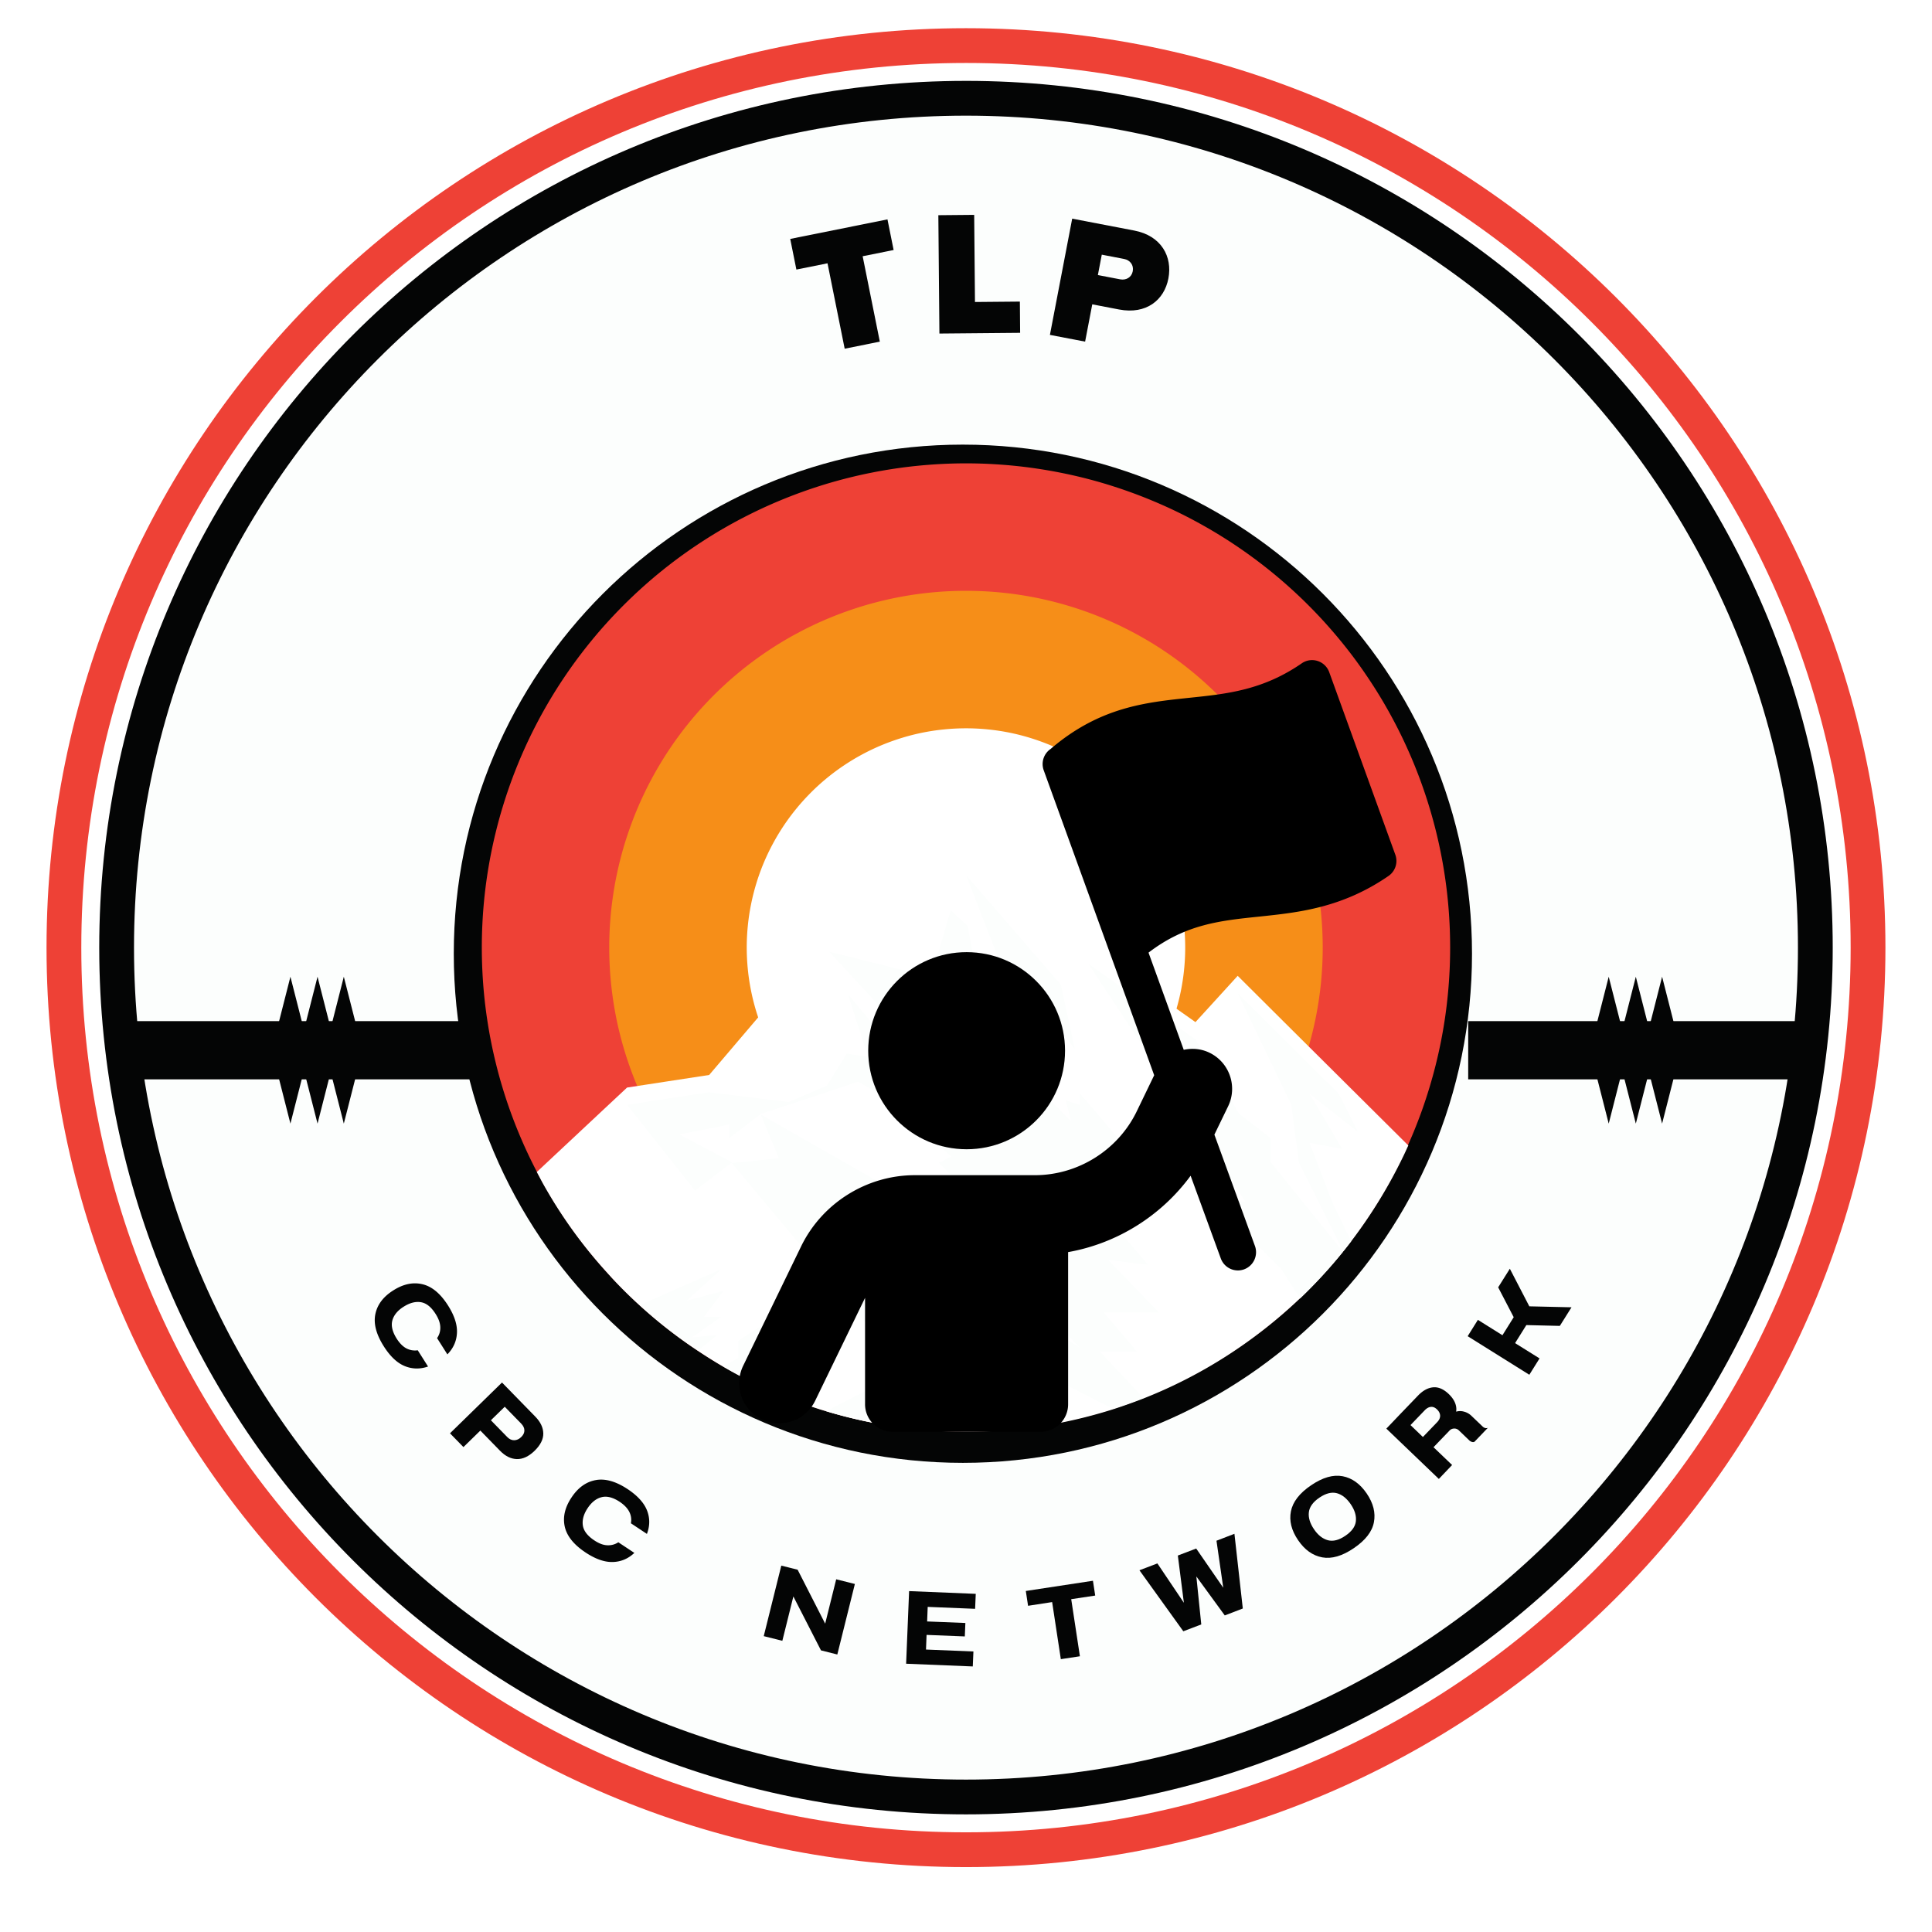
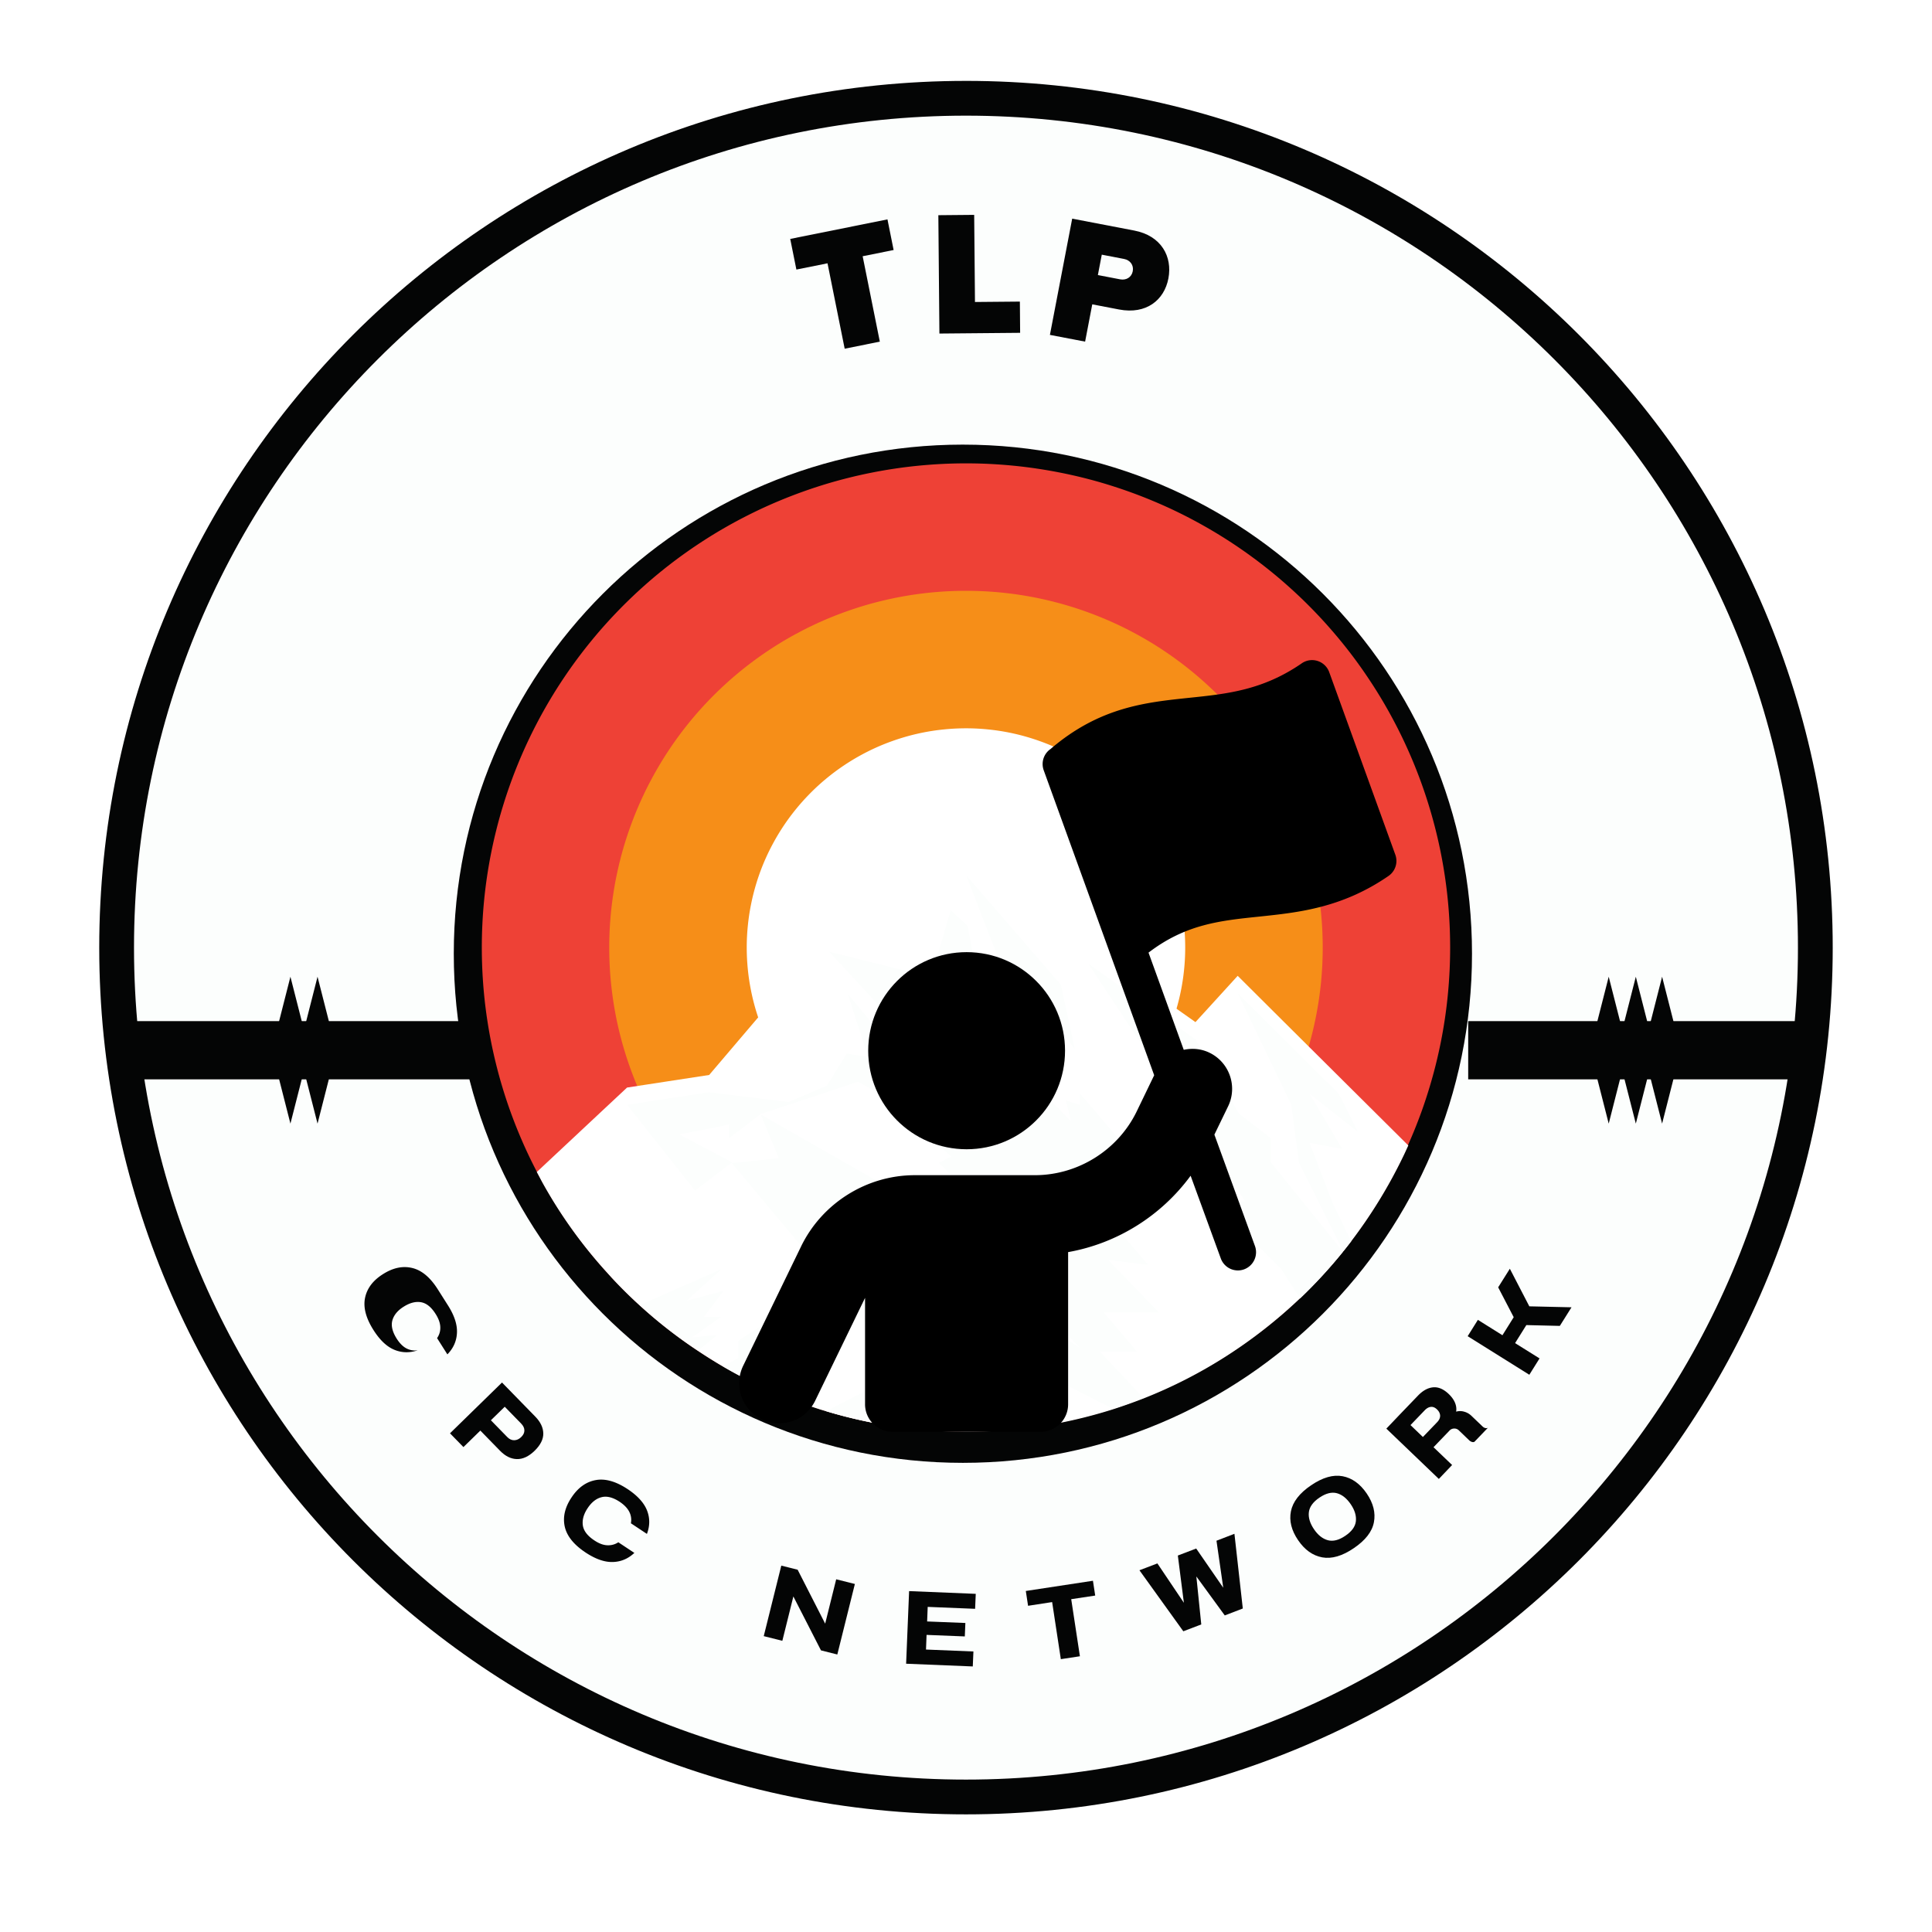
<svg xmlns="http://www.w3.org/2000/svg" data-bbox="0 0 375 375" height="500" viewBox="0 0 375 375" width="500" data-type="ugc">
  <g>
    <defs>
      <clipPath id="0a71f486-9a22-42e9-940a-1ecde00ef731">
-         <path d="M9.031 5.473h356.93v356.93H9.03Zm0 0" />
-       </clipPath>
+         </clipPath>
      <clipPath id="5c056ba3-c00c-4f68-9292-5ca4e0619581">
        <path d="M187.496 5.473C88.934 5.473 9.031 85.37 9.031 183.938c0 98.562 79.903 178.464 178.465 178.464 98.563 0 178.465-79.902 178.465-178.464 0-98.567-79.902-178.465-178.465-178.465m0 0" />
      </clipPath>
      <clipPath id="3c531046-3708-43ad-85ef-1cdcceccd824">
        <path d="M19.262 15.7h336.476v336.48H19.262Zm0 0" />
      </clipPath>
      <clipPath id="a07a7950-b19a-4563-946a-495f7fa5295c">
        <path d="M187.5 15.7c-92.918 0-168.238 75.322-168.238 168.24 0 92.914 75.32 168.239 168.238 168.239s168.238-75.325 168.238-168.239c0-92.918-75.32-168.242-168.238-168.242m0 0" />
      </clipPath>
      <clipPath id="e4e830f1-a20f-4a5a-b1a2-c328495c6b9c">
        <path d="M.262.7h336.476v336.48H.262Zm0 0" />
      </clipPath>
      <clipPath id="19bf7450-6ef9-4be7-aa2d-0c99b633d6cd">
        <path d="M168.5.7C75.582.7.262 76.022.262 168.94c0 92.914 75.32 168.239 168.238 168.239s168.238-75.325 168.238-168.239C336.738 76.023 261.418.7 168.5.7m0 0" />
      </clipPath>
      <clipPath id="2072a815-e5cf-4d86-9092-6eab848d9dc2">
        <path d="M337 0v338H0V0z" />
      </clipPath>
      <clipPath id="e4d27547-a3fe-4343-89ff-e58e0f36f03f">
        <path d="M19.262 15.7H355.73v336.468H19.262Zm0 0" />
      </clipPath>
      <clipPath id="43d5c4b9-20f4-45be-954f-90b899029ac8">
        <path d="M187.496 15.7c-92.914 0-168.234 75.323-168.234 168.234 0 92.914 75.32 168.234 168.234 168.234s168.234-75.32 168.234-168.234c0-92.91-75.32-168.235-168.234-168.235m0 0" />
      </clipPath>
      <clipPath id="dc4e5ed1-0ff1-4b7a-b41f-758a5c473163">
        <path d="M88.078 86.3h197.637v197.638H88.078Zm0 0" />
      </clipPath>
      <clipPath id="f6d9d254-1581-4104-84b6-269f650cd988">
        <path d="M186.898 86.3c-54.578 0-98.82 44.243-98.82 98.821 0 54.574 44.242 98.816 98.82 98.816 54.575 0 98.817-44.242 98.817-98.816 0-54.578-44.242-98.82-98.817-98.82m0 0" />
      </clipPath>
      <clipPath id="23cc8e68-774a-49a1-9e08-496010b6aa20">
        <path d="M93.5 89.938h188.25V278H93.5Zm0 0" />
      </clipPath>
      <clipPath id="279a4e79-b73e-45d0-abeb-39f80602d70d">
        <path d="M25.105 198.195h66.88v11.301h-66.88Zm0 0" />
      </clipPath>
      <clipPath id="f9baee61-660a-41f1-a6c0-626cda8e555d">
        <path d="M.105.195h66.88v11.301H.104Zm0 0" />
      </clipPath>
      <clipPath id="e86e736c-c215-402a-a3c4-1c61d5e4208a">
        <path d="M67 0v12H0V0z" />
      </clipPath>
      <clipPath id="d8100dae-467f-4b18-8c24-de679e19cfe4">
        <path d="M284.977 198.195h64.918v11.301h-64.918Zm0 0" />
      </clipPath>
      <clipPath id="b6b8bc11-8201-4cdd-88c1-1f8d8bb87c17">
        <path d="M.977.195h64.918v11.301H.977Zm0 0" />
      </clipPath>
      <clipPath id="4b14dcc8-29ca-4582-b7aa-d798e31c7a5a">
        <path d="M66 0v12H0V0z" />
      </clipPath>
      <clipPath id="440e95b2-21a9-4f0d-8211-05eb65806e89">
        <path d="M6 .578h7.27v28.516H6Zm0 0" />
      </clipPath>
      <clipPath id="4d31508f-3979-4a92-9253-0d2be7d435ef">
        <path d="M9.633 29.094 6 14.84 9.633.582 13.27 14.84Zm0 0" />
      </clipPath>
      <clipPath id="01ab0b23-77ff-4ee0-a9c7-e073843156dd">
        <path d="M0 .578h7.27v28.516H0Zm0 0" />
      </clipPath>
      <clipPath id="485f2a33-a5e1-4277-a74d-592837d22dec">
        <path d="M3.633 29.094 0 14.84 3.633.582 7.27 14.84Zm0 0" />
      </clipPath>
      <clipPath id="85ca136a-dd00-4a17-9127-2da0f09a1c95">
        <path d="M8 0v30H0V0z" />
      </clipPath>
      <clipPath id="8c68994c-a0c4-40ce-92d6-525f723e7b8d">
        <path d="M11.102.578h7.27v28.516h-7.27Zm0 0" />
      </clipPath>
      <clipPath id="b6d4206b-0d56-4acc-a277-ba0b847318b7">
        <path d="M14.734 29.094 11.102 14.84 14.734.582l3.637 14.258Zm0 0" />
      </clipPath>
      <clipPath id="a5dd34f6-b6fa-4246-b549-e4454977dfef">
-         <path d="M.102.578h7.27v28.516H.101Zm0 0" />
-       </clipPath>
+         </clipPath>
      <clipPath id="e132675e-0530-470c-8c9f-174d3ad9ba2f">
        <path d="M3.734 29.094.102 14.84 3.734.582 7.371 14.84Zm0 0" />
      </clipPath>
      <clipPath id="9fb86280-362a-42dc-bba7-026f9fa09f09">
        <path d="M8 0v30H0V0z" />
      </clipPath>
      <clipPath id="a1605e37-0201-4f0e-ae69-722387c4715c">
        <path d="M.738.578h7.27v28.516H.738Zm0 0" />
      </clipPath>
      <clipPath id="494d5831-6971-455f-8fcc-883765207470">
        <path d="M4.371 29.094.738 14.84 4.371.582 8.008 14.84Zm0 0" />
      </clipPath>
      <clipPath id="3e66798d-f02c-441c-9dea-c30b65a79f3a">
        <path d="M.738.578h7.27v28.516H.738Zm0 0" />
      </clipPath>
      <clipPath id="4cf72881-0698-4ecb-b9fc-8f3460ce7f8e">
        <path d="M4.371 29.094.738 14.84 4.371.582 8.008 14.84Zm0 0" />
      </clipPath>
      <clipPath id="451d82da-f22a-4387-a0e8-296df71992d9">
        <path d="M9 0v30H0V0z" />
      </clipPath>
      <clipPath id="ebcabb70-d99d-4e04-9bf4-b94df9c84343">
        <path d="M19 0v30H0V0z" />
      </clipPath>
      <clipPath id="95ad851c-3097-47cd-a4c9-7082155b034d">
        <path d="M5.875.578h7.27v28.516h-7.27Zm0 0" />
      </clipPath>
      <clipPath id="5a1f67ab-8c34-4019-bca1-6495d3a4ad5c">
        <path d="M9.512 29.094 5.875 14.84 9.512.582l3.633 14.258Zm0 0" />
      </clipPath>
      <clipPath id="5482adde-54d2-42b1-bb9b-92bd249bd6c1">
        <path d="M.875.578h7.27v28.516H.875Zm0 0" />
      </clipPath>
      <clipPath id="b52a6ad3-7600-4551-b1d5-0ca99fb586d0">
        <path d="M4.512 29.094.875 14.84 4.512.582 8.145 14.84Zm0 0" />
      </clipPath>
      <clipPath id="9cd61714-679b-4abf-a968-a003366c54c4">
        <path d="M9 0v30H0V0z" />
      </clipPath>
      <clipPath id="12846e31-87f6-447f-a216-9cf53ef36916">
        <path d="M10.977.578h7.27v28.516h-7.27Zm0 0" />
      </clipPath>
      <clipPath id="94ff668f-efa5-41f8-8dfa-350bfc549174">
        <path d="M14.613 29.094 10.977 14.84 14.613.582l3.633 14.258Zm0 0" />
      </clipPath>
      <clipPath id="8111e505-4abb-4203-9c67-701d9442cee6">
        <path d="M.977.578h7.27v28.516H.976Zm0 0" />
      </clipPath>
      <clipPath id="6fbde44d-b86d-42ac-8099-e8e3ad2cc3e9">
        <path d="M4.613 29.094.977 14.84 4.613.582 8.246 14.84Zm0 0" />
      </clipPath>
      <clipPath id="5b272692-848c-4898-9a9e-5ca4077e0d39">
        <path d="M.613.578h7.27v28.516H.613Zm0 0" />
      </clipPath>
      <clipPath id="df2a65e9-cdce-49fd-afb2-278ee4379e5e">
        <path d="M4.25 29.094.613 14.84 4.25.582 7.883 14.84Zm0 0" />
      </clipPath>
      <clipPath id="5f92b58d-9e9f-439d-897c-d4f02f09eb4a">
        <path d="M.613.578h7.27v28.516H.613Zm0 0" />
      </clipPath>
      <clipPath id="0ce7dd42-42de-4454-be7a-f98b6cdc3558">
        <path d="M4.25 29.094.613 14.84 4.25.582 7.883 14.84Zm0 0" />
      </clipPath>
      <clipPath id="a6bb30d4-7d70-4a6c-a9a9-44e40d819a22">
        <path d="M8 0v30H0V0z" />
      </clipPath>
      <clipPath id="dd946b0b-ef82-466a-a1b9-d4724853f600">
        <path d="M19 0v30H0V0z" />
      </clipPath>
      <clipPath id="e26ab676-c8e4-4f1e-8a0c-4ab5724b2049">
        <path d="M143 128h128.379v149.941H143Zm0 0" />
      </clipPath>
      <clipPath id="4e5d86dc-da32-4d2d-858b-418d7bc27587">
        <path d="M262 0v100H0V0z" />
      </clipPath>
    </defs>
    <path fill="#ffffff" d="M375 0v375H0V0z" />
    <path fill="#ffffff" d="M375 0v375H0V0z" />
    <g clip-path="url(#0a71f486-9a22-42e9-940a-1ecde00ef731)">
      <g clip-path="url(#5c056ba3-c00c-4f68-9292-5ca4e0619581)">
        <path d="M187.496 5.473C88.933 5.473 9.03 85.37 9.03 183.937c0 98.563 79.902 178.465 178.465 178.465 98.562 0 178.465-79.902 178.465-178.465 0-98.566-79.903-178.464-178.465-178.464Zm0 0" fill="none" stroke-width="13.5" stroke="#ee4136" />
      </g>
    </g>
    <g clip-path="url(#3c531046-3708-43ad-85ef-1cdcceccd824)">
      <g clip-path="url(#a07a7950-b19a-4563-946a-495f7fa5295c)">
        <g clip-path="url(#2072a815-e5cf-4d86-9092-6eab848d9dc2)" transform="translate(19 15)">
          <g clip-path="url(#e4e830f1-a20f-4a5a-b1a2-c328495c6b9c)">
            <g clip-path="url(#19bf7450-6ef9-4be7-aa2d-0c99b633d6cd)">
              <path d="M.262.7h336.476v336.48H.262Zm0 0" fill="#fcfefd" />
            </g>
          </g>
        </g>
      </g>
    </g>
    <g clip-path="url(#e4d27547-a3fe-4343-89ff-e58e0f36f03f)">
      <g clip-path="url(#43d5c4b9-20f4-45be-954f-90b899029ac8)">
        <path d="M187.495 15.699c-92.914 0-168.234 75.324-168.234 168.234 0 92.914 75.32 168.235 168.234 168.235s168.235-75.32 168.235-168.235c0-92.91-75.32-168.234-168.235-168.234Zm0 0" fill="none" stroke-width="13.5" stroke="#040505" />
      </g>
    </g>
    <g clip-path="url(#dc4e5ed1-0ff1-4b7a-b41f-758a5c473163)">
      <g clip-path="url(#f6d9d254-1581-4104-84b6-269f650cd988)">
        <path d="M186.898 86.3c-54.578 0-98.82 44.242-98.82 98.82 0 54.575 44.242 98.817 98.82 98.817 54.574 0 98.817-44.242 98.817-98.817 0-54.578-44.243-98.82-98.817-98.82Zm0 0" fill="none" stroke-width="13.5" stroke="#040505" />
      </g>
    </g>
    <g clip-path="url(#23cc8e68-774a-49a1-9e08-496010b6aa20)">
      <path d="M281.473 183.918q-.002 2.304-.114 4.61a95 95 0 0 1-.902 9.18 94 94 0 0 1-1.8 9.042 96 96 0 0 1-2.677 8.828 101 101 0 0 1-1.66 4.3 97 97 0 0 1-1.87 4.22 92 92 0 0 1-2.075 4.12 90 90 0 0 1-2.273 4.012 92 92 0 0 1-2.47 3.899 93 93 0 0 1-5.491 7.406 98 98 0 0 1-3.012 3.492 95 95 0 0 1-3.18 3.34 95 95 0 0 1-3.344 3.184 92 92 0 0 1-3.492 3.012 91 91 0 0 1-3.636 2.835 93.5 93.5 0 0 1-11.68 7.399 92 92 0 0 1-8.34 3.941 90 90 0 0 1-4.3 1.66 93 93 0 0 1-8.829 2.68 98 98 0 0 1-4.5 1.012 95 95 0 0 1-9.121 1.352 95 95 0 0 1-4.602.34q-2.302.111-4.609.113-2.306-.002-4.613-.114a94.5 94.5 0 0 1-13.723-1.695 94 94 0 0 1-8.945-2.238 91 91 0 0 1-4.38-1.45 90 90 0 0 1-4.304-1.66 92 92 0 0 1-4.215-1.867 90 90 0 0 1-4.12-2.074 92 92 0 0 1-7.91-4.742 94 94 0 0 1-7.411-5.493 98 98 0 0 1-3.492-3.011 99 99 0 0 1-3.34-3.184 92 92 0 0 1-3.18-3.34 94.6 94.6 0 0 1-8.508-10.898 96 96 0 0 1-2.468-3.899 99 99 0 0 1-2.274-4.011c-.722-1.36-1.414-2.73-2.074-4.121a96 96 0 0 1-3.527-8.52q-.778-2.174-1.446-4.383a87 87 0 0 1-1.23-4.445 94 94 0 0 1-1.8-9.043 95 95 0 0 1-.567-4.578 96 96 0 0 1-.45-9.211q-.001-2.31.114-4.613.112-2.303.336-4.602a95 95 0 0 1 1.355-9.121q.45-2.262 1.012-4.5a88 88 0 0 1 1.23-4.445 94 94 0 0 1 9.32-21.035 95 95 0 0 1 5.125-7.668 98 98 0 0 1 2.84-3.637 91 91 0 0 1 3.012-3.492 95 95 0 0 1 10.012-9.535 94 94 0 0 1 7.41-5.492 96 96 0 0 1 3.895-2.47q1.981-1.182 4.015-2.273a99 99 0 0 1 4.121-2.074 92 92 0 0 1 4.215-1.867 96 96 0 0 1 8.684-3.11 94 94 0 0 1 8.945-2.238 94 94 0 0 1 9.125-1.355q2.296-.223 4.598-.34a96 96 0 0 1 4.613-.114q2.308.001 4.61.114 2.306.117 4.601.34a95 95 0 0 1 9.121 1.355 92 92 0 0 1 8.95 2.238c1.468.45 2.929.93 4.378 1.45a90 90 0 0 1 4.301 1.66 92 92 0 0 1 8.34 3.941 99 99 0 0 1 4.012 2.274 94 94 0 0 1 7.668 5.125 95 95 0 0 1 3.636 2.836 89 89 0 0 1 3.492 3.015 92 92 0 0 1 3.344 3.18 95 95 0 0 1 3.18 3.34 98 98 0 0 1 3.012 3.492 91 91 0 0 1 5.492 7.41 90 90 0 0 1 2.469 3.895 88 88 0 0 1 2.273 4.015 90 90 0 0 1 2.074 4.117 97 97 0 0 1 1.871 4.22 94 94 0 0 1 4.336 13.129 93.5 93.5 0 0 1 2.703 18.222 96 96 0 0 1 .114 4.613m0 0" fill="#ee4136" />
    </g>
    <path d="M256.738 183.918q0 1.7-.082 3.394a76 76 0 0 1-.25 3.391 70 70 0 0 1-2.648 13.313 76 76 0 0 1-1.067 3.226 69 69 0 0 1-2.602 6.277 67 67 0 0 1-1.526 3.04 70 70 0 0 1-3.496 5.828 72 72 0 0 1-1.954 2.777 70 70 0 0 1-2.093 2.68 69 69 0 0 1-4.563 5.035q-1.2 1.2-2.46 2.344a69.4 69.4 0 0 1-8.032 6.265 68 68 0 0 1-5.828 3.496 73 73 0 0 1-3.035 1.528 71 71 0 0 1-6.278 2.597q-1.603.575-3.23 1.067a63 63 0 0 1-3.274.906 69 69 0 0 1-13.425 1.992 66 66 0 0 1-3.399.086q-1.7.001-3.398-.086a70 70 0 0 1-6.762-.664 69 69 0 0 1-6.664-1.328 64 64 0 0 1-3.277-.906 68 68 0 0 1-3.227-1.067 68.8 68.8 0 0 1-15.14-7.621 69 69 0 0 1-5.458-4.047 66 66 0 0 1-2.574-2.218 70 70 0 0 1-7.027-7.38 69.4 69.4 0 0 1-13.64-27.1 70 70 0 0 1-.747-3.317 70 70 0 0 1-.578-3.348 70 70 0 0 1-.418-3.375 70 70 0 0 1-.25-3.39 70 70 0 0 1 0-6.793q.084-1.698.25-3.391.168-1.691.418-3.371a71 71 0 0 1 .578-3.352c.223-1.11.469-2.215.746-3.312a68 68 0 0 1 1.973-6.504q.573-1.601 1.222-3.172a69 69 0 0 1 1.38-3.106q.725-1.54 1.527-3.035.802-1.502 1.675-2.957a68 68 0 0 1 3.774-5.652c.676-.91 1.371-1.8 2.09-2.68a69.5 69.5 0 0 1 15.058-13.644 67 67 0 0 1 5.828-3.492q1.5-.804 3.036-1.532a69 69 0 0 1 6.277-2.597 68 68 0 0 1 6.504-1.973 68 68 0 0 1 3.316-.746 74 74 0 0 1 3.348-.582 70 70 0 0 1 6.762-.664 71 71 0 0 1 6.797 0 70 70 0 0 1 6.762.664 69 69 0 0 1 9.938 2.234 68 68 0 0 1 6.397 2.29q1.57.649 3.11 1.374 1.535.728 3.035 1.532a67 67 0 0 1 5.828 3.492 69.4 69.4 0 0 1 10.492 8.61c.8.8 1.582 1.624 2.344 2.46q1.142 1.262 2.219 2.574c.718.88 1.417 1.77 2.093 2.68q1.01 1.364 1.953 2.781a68.5 68.5 0 0 1 5.023 8.863 69 69 0 0 1 2.602 6.278q.57 1.598 1.067 3.226.491 1.627.906 3.278.413 1.647.742 3.312a70 70 0 0 1 1 6.723 76 76 0 0 1 .25 3.39c.055 1.133.082 2.262.082 3.399m0 0" fill="#f68e18" />
    <path d="M230.047 183.918a42.5 42.5 0 0 1-5.024 20.059 42 42 0 0 1-2.148 3.582 42.5 42.5 0 0 1-11.738 11.738 42.6 42.6 0 0 1-7.356 3.933q-1.934.797-3.933 1.407a42.3 42.3 0 0 1-8.18 1.629 43 43 0 0 1-4.172.203q-2.091 0-4.172-.203a42.3 42.3 0 0 1-8.18-1.629 44 44 0 0 1-3.933-1.407 42.7 42.7 0 0 1-7.356-3.933 42 42 0 0 1-3.355-2.488 41 41 0 0 1-3.094-2.805 42.5 42.5 0 0 1-5.293-6.445 43 43 0 0 1-3.933-7.36q-.797-1.929-1.407-3.93a43 43 0 0 1-1.011-4.05 42 42 0 0 1-.614-4.133 43 43 0 0 1-.207-4.168q0-2.092.207-4.172.204-2.081.614-4.133c.27-1.367.61-2.715 1.011-4.05a42 42 0 0 1 3.195-7.707 43 43 0 0 1 2.145-3.583 43 43 0 0 1 2.489-3.351 42 42 0 0 1 2.804-3.094 41 41 0 0 1 3.094-2.805 42 42 0 0 1 3.355-2.488 42.7 42.7 0 0 1 7.355-3.934q1.933-.796 3.935-1.406a42 42 0 0 1 8.18-1.625 43 43 0 0 1 4.171-.207q2.092 0 4.172.207a42 42 0 0 1 8.18 1.625q1.999.61 3.933 1.407a44 44 0 0 1 3.774 1.785q1.844.99 3.582 2.148a42 42 0 0 1 3.355 2.488 43 43 0 0 1 5.899 5.899 43 43 0 0 1 2.484 3.351 42 42 0 0 1 3.934 7.36 42.6 42.6 0 0 1 3.035 12.113q.204 2.08.203 4.172m0 0" fill="#ffffff" />
    <path d="m261.473 210.531-12.368-12.293-8.87-8.832-6.579 7.215-1.617 1.77-12.555-8.875-8.308-5.864-5.297 4.098-18.383-21.238-18.383 16.765-8.156-2.03-5.676 6.69-12.066 14.172-5.567 6.543-7.855 1.203-8.082 1.239-5.79 5.414-11.726 10.976c.41.75.79 1.504 1.203 2.254a92.2 92.2 0 0 0 12.516 17.367c.227.266.453.489.676.754a85 85 0 0 0 5.527 5.489 92 92 0 0 0 11.317 8.832 96 96 0 0 0 4.921 3.082c3.461 2.031 7.067 3.797 10.829 5.375 1.203.492 2.406.98 3.609 1.43q2.31.847 4.621 1.578c.3.078.602.187.902.265 5.075 1.54 10.34 2.63 15.715 3.309 3.043.375 6.164.601 9.285.676.715 0 1.426.035 2.141.035a96 96 0 0 0 14.438-1.09 91 91 0 0 0 3.156-.524 96 96 0 0 0 10.902-2.746 107 107 0 0 0 5.938-2.105c11.39-4.473 21.652-11.125 30.375-19.395 2.968-2.82 5.75-5.867 8.343-9.062.04-.035.04-.035.075-.074.527-.637 1.015-1.278 1.543-1.954a96.3 96.3 0 0 0 10.035-16.316c.379-.75.715-1.539 1.09-2.328Zm0 0" fill="#ffffff" />
    <path d="m151.52 259.813 3.796-7.368-11.992 7.782v3.343l-2.93 1.657c3.458 2.027 7.067 3.796 10.825 5.375l9.738-9.172Zm-17.215-.227 5.675-3.984h-3.343l3.793-5.036-7.14 1.88 6.73-6.09-15.829 6.953a92 92 0 0 0 11.317 8.836l3.683-3.008Zm26.05 14.324c5.075 1.54 10.336 2.63 15.711 3.309l-5.75-8.422Zm60.333-11.543-6.426-7.594h10.71l-9.886-10.222 7.746.941-9.66-11.316h2.101l-2.968-3.27 9.058-.64-1.914-2.332 4.02.527-13.871-16.238v2.218l-2.707-.828.98 4.024-11.016-11.278-8.457-5.265v-4.735l1.278 3.383 2.633 1.39-3.684-6.429-6.43-3.492 2.332-4.738 1.914 1.464-.222-3.23 2.969 2.293-1.391-7.293-3.27-3.047-2.332 8.047-3.156 4.508-9.926-2.442-8.156-2.03 13.797 14.925 2.215 18.082 7.668 6.727-2.403 1.242 13.418 13.304h-5.261l11.351 10.563h-3.535l11.356 11.992-33.083-21.012 11.653-2.48-18.23-4.813 2.706-2.707-24.96-14.246 3.535 8.496-9.137.938 28.23 33.758 4.477-3.121 27.14 20.562a82 82 0 0 0 3.157-.527l-6.278-11.766 17.254 8.797a107 107 0 0 0 5.938-2.105l-8.496-9.02h7.219Zm33.492-40.558 6.355 1.203-6.355-10.715 9.398 7.406-3.719-7.406-19.625-19.508 10.414 21.652 1.465 11.164 8.61 17.293c.527-.64 1.015-1.28 1.539-1.957l-3.606-7.441Zm-7.59-.942-6.09-4.699-8.422-14.395-20.824-14.699 30.484 46.16-6.765-.636 13.722 13.718 3.645 5.715a95.5 95.5 0 0 0 8.344-9.058l-14.02-17.368v-4.738Zm-104.504 4.738-10.227-5.414 9.664-1.918v2.633l6.165-4.699 18.87-6.238 8.005 4.508-3.418-13.645-6.579-7.894 3.907 12.18-4.133-.602-3.836 6.203-7.441 3.195-15.45-1.918-15.902 2.445 13.195 16.653Zm49.883-38.945 2.554 12.555 3.047-3.23 2.895 7.968.527-4.062 4.586 4.59-2.707-8.16 5.75 7.292-2.707-12.48-18.383-21.238 7.031 18.12Zm0 0" fill="#fcfefd" />
    <g clip-path="url(#279a4e79-b73e-45d0-abeb-39f80602d70d)">
      <g clip-path="url(#e86e736c-c215-402a-a3c4-1c61d5e4208a)" transform="translate(25 198)">
        <g clip-path="url(#f9baee61-660a-41f1-a6c0-626cda8e555d)">
          <path d="M.105.195H66.98v11.301H.105Zm0 0" fill="#040505" />
        </g>
      </g>
    </g>
    <g clip-path="url(#d8100dae-467f-4b18-8c24-de679e19cfe4)">
      <g clip-path="url(#4b14dcc8-29ca-4582-b7aa-d798e31c7a5a)" transform="translate(284 198)">
        <g clip-path="url(#b6b8bc11-8201-4cdd-88c1-1f8d8bb87c17)">
          <path d="M.977.195h64.93v11.301H.976Zm0 0" fill="#040505" />
        </g>
      </g>
    </g>
    <g clip-path="url(#ebcabb70-d99d-4e04-9bf4-b94df9c84343)" transform="translate(52 189)">
      <g clip-path="url(#440e95b2-21a9-4f0d-8211-05eb65806e89)">
        <g clip-path="url(#4d31508f-3979-4a92-9253-0d2be7d435ef)">
          <g clip-path="url(#85ca136a-dd00-4a17-9127-2da0f09a1c95)" transform="translate(6)">
            <g clip-path="url(#01ab0b23-77ff-4ee0-a9c7-e073843156dd)">
              <g clip-path="url(#485f2a33-a5e1-4277-a74d-592837d22dec)">
                <path d="M7.27 29.094H0V.578h7.27Zm0 0" fill="#040505" />
              </g>
            </g>
          </g>
        </g>
      </g>
      <g clip-path="url(#8c68994c-a0c4-40ce-92d6-525f723e7b8d)">
        <g clip-path="url(#b6d4206b-0d56-4acc-a277-ba0b847318b7)">
          <g clip-path="url(#9fb86280-362a-42dc-bba7-026f9fa09f09)" transform="translate(11)">
            <g clip-path="url(#a5dd34f6-b6fa-4246-b549-e4454977dfef)">
              <g clip-path="url(#e132675e-0530-470c-8c9f-174d3ad9ba2f)">
                <path d="M7.371 29.094H.101V.578h7.27Zm0 0" fill="#040505" />
              </g>
            </g>
          </g>
        </g>
      </g>
      <g clip-path="url(#a1605e37-0201-4f0e-ae69-722387c4715c)">
        <g clip-path="url(#494d5831-6971-455f-8fcc-883765207470)">
          <g clip-path="url(#451d82da-f22a-4387-a0e8-296df71992d9)">
            <g clip-path="url(#3e66798d-f02c-441c-9dea-c30b65a79f3a)">
              <g clip-path="url(#4cf72881-0698-4ecb-b9fc-8f3460ce7f8e)">
                <path d="M8.008 29.094H.738V.578h7.27Zm0 0" fill="#040505" />
              </g>
            </g>
          </g>
        </g>
      </g>
    </g>
    <g clip-path="url(#dd946b0b-ef82-466a-a1b9-d4724853f600)" transform="translate(308 189)">
      <g clip-path="url(#95ad851c-3097-47cd-a4c9-7082155b034d)">
        <g clip-path="url(#5a1f67ab-8c34-4019-bca1-6495d3a4ad5c)">
          <g clip-path="url(#9cd61714-679b-4abf-a968-a003366c54c4)" transform="translate(5)">
            <g clip-path="url(#5482adde-54d2-42b1-bb9b-92bd249bd6c1)">
              <g clip-path="url(#b52a6ad3-7600-4551-b1d5-0ca99fb586d0)">
                <path d="M8.145 29.094H.875V.578h7.27Zm0 0" fill="#040505" />
              </g>
            </g>
          </g>
        </g>
      </g>
      <g clip-path="url(#12846e31-87f6-447f-a216-9cf53ef36916)">
        <g clip-path="url(#94ff668f-efa5-41f8-8dfa-350bfc549174)">
          <g clip-path="url(#8111e505-4abb-4203-9c67-701d9442cee6)" transform="translate(10)">
            <g clip-path="url(#6fbde44d-b86d-42ac-8099-e8e3ad2cc3e9)">
              <path d="M8.246 29.094H.976V.578h7.27Zm0 0" fill="#040505" />
            </g>
          </g>
        </g>
      </g>
      <g clip-path="url(#5b272692-848c-4898-9a9e-5ca4077e0d39)">
        <g clip-path="url(#df2a65e9-cdce-49fd-afb2-278ee4379e5e)">
          <g clip-path="url(#a6bb30d4-7d70-4a6c-a9a9-44e40d819a22)">
            <g clip-path="url(#5f92b58d-9e9f-439d-897c-d4f02f09eb4a)">
              <g clip-path="url(#0ce7dd42-42de-4454-be7a-f98b6cdc3558)">
                <path d="M7.883 29.094H.613V.578h7.27Zm0 0" fill="#040505" />
              </g>
            </g>
          </g>
        </g>
      </g>
    </g>
    <path d="M187.621 223.07c10.55 0 19.102-8.562 19.102-19.129 0-10.566-8.551-19.129-19.102-19.129s-19.101 8.563-19.101 19.13 8.55 19.128 19.101 19.128m0 0" fill="#000000" />
    <g clip-path="url(#e26ab676-c8e4-4f1e-8a0c-4ab5724b2049)">
      <path d="m270.828 165.89-12.832-35.437a3.54 3.54 0 0 0-2.254-2.16 3.5 3.5 0 0 0-3.07.457c-7.543 5.203-14.457 5.93-21.777 6.688-8.583.898-17.48 1.812-26.993 9.949-.015.015-.03.031-.047.031a3.55 3.55 0 0 0-1.273 4.086l21.445 59.2-3.37 6.972c-3.637 7.554-11.415 12.426-19.794 12.426H177.56c-9.34 0-18 5.425-22.079 13.847l-11.226 23.133c-1.875 3.863-.27 8.516 3.59 10.39a7.6 7.6 0 0 0 3.386.79 7.75 7.75 0 0 0 6.993-4.383l9.683-19.965v20.66a5.345 5.345 0 0 0 5.336 5.344h28.738a5.346 5.346 0 0 0 5.34-5.344v-29.539c9.512-1.687 18.063-7.031 23.778-14.824l5.859 16.055a3.53 3.53 0 0 0 4.52 2.113 3.543 3.543 0 0 0 2.109-4.527l-7.875-21.622 2.664-5.5c1.871-3.867.25-8.52-3.61-10.394-1.62-.79-3.367-.914-5.003-.566l-6.836-18.864c7.21-5.52 13.906-6.21 21.543-7 7.511-.789 16.015-1.656 25.066-7.902a3.54 3.54 0 0 0 1.293-4.113m0 0" fill="#000000" />
    </g>
    <g clip-path="url(#4e5d86dc-da32-4d2d-858b-418d7bc27587)" transform="translate(57 239)">
-       <path d="M29.976 14.416q1.84 2.917 1.719 5.296-.113 2.391-1.86 4.172l-2-3.156q.671-.971.625-2.14-.034-1.174-.906-2.547-1.267-2.014-2.844-2.282-1.563-.264-3.343.86c-1.168.726-1.903 1.61-2.204 2.64q-.438 1.548.829 3.563.874 1.372 1.906 1.906a3.58 3.58 0 0 0 2.187.36l2 3.156q-2.377.81-4.578-.11-2.191-.925-4.031-3.843-2.205-3.488-1.61-6.266c.395-1.844 1.563-3.367 3.5-4.578 1.938-1.227 3.82-1.617 5.657-1.172q2.749.659 4.953 4.14m0 0" fill="#040505" />
+       <path d="M29.976 14.416q1.84 2.917 1.719 5.296-.113 2.391-1.86 4.172l-2-3.156q.671-.971.625-2.14-.034-1.174-.906-2.547-1.267-2.014-2.844-2.282-1.563-.264-3.343.86c-1.168.726-1.903 1.61-2.204 2.64q-.438 1.548.829 3.563.874 1.372 1.906 1.906a3.58 3.58 0 0 0 2.187.36q-2.377.81-4.578-.11-2.191-.925-4.031-3.843-2.205-3.488-1.61-6.266c.395-1.844 1.563-3.367 3.5-4.578 1.938-1.227 3.82-1.617 5.657-1.172q2.749.659 4.953 4.14m0 0" fill="#040505" />
      <path d="m40.438 29.346 6.453 6.61q1.529 1.564 1.562 3.265.03 1.7-1.687 3.375-1.705 1.654-3.438 1.61-1.721-.036-3.25-1.594l-3.844-3.938-3.28 3.203-2.61-2.672Zm-2.157 7.328 3.188 3.266q.607.62 1.343.61.75-.018 1.36-.626.639-.627.61-1.312-.017-.67-.626-1.297l-3.187-3.266Zm0 0" fill="#040505" />
      <path d="M64.832 50.042q2.871 1.911 3.75 4.125.874 2.22-.016 4.563l-3.11-2.063a3.4 3.4 0 0 0-.296-2.187q-.517-1.06-1.86-1.969-1.987-1.312-3.546-.906-1.549.394-2.703 2.14-1.144 1.723-.922 3.329.233 1.593 2.218 2.906c.895.601 1.735.922 2.516.953q1.172.06 2.156-.578l3.11 2.062q-1.829 1.718-4.22 1.766-2.377.06-5.25-1.844-3.438-2.283-4.046-5.047-.597-2.764 1.313-5.625 1.887-2.858 4.671-3.375 2.796-.528 6.235 1.75m0 0" fill="#040505" />
      <path d="m94.65 64.886 3.171.797 5.344 10.468 2.14-8.61 3.626.907-3.407 13.688-3.171-.797-5.36-10.469-2.14 8.61-3.61-.907Zm0 0" fill="#040505" />
      <path d="m119.456 69.833 12.937.53-.125 2.907-9.203-.375-.11 2.828 7.422.297-.109 2.61-7.422-.297-.11 2.843 9.204.375-.125 2.906-12.938-.53Zm0 0" fill="#040505" />
      <path d="m142.11 69.808 13.03-1.985.438 2.875-4.656.703 1.687 11.079-3.703.562-1.687-11.078-4.672.719Zm0 0" fill="#040505" />
      <path d="m164.165 65.787 3.484-1.328 5.141 7.64-1.172-9.171 3.563-1.36 5.25 7.61-1.313-9.125 3.484-1.344 1.625 14.5-3.5 1.344-5.515-7.563.953 9.313-3.484 1.328Zm0 0" fill="#040505" />
      <path d="M197.472 49.3c2.258-1.531 4.3-2.117 6.125-1.766q2.748.517 4.687 3.36 1.92 2.83 1.39 5.578c-.343 1.824-1.648 3.5-3.905 5.031q-3.363 2.285-6.125 1.781-2.766-.514-4.688-3.343-1.935-2.841-1.39-5.594.549-2.764 3.906-5.047m1.625 2.39c-1.239.844-1.922 1.79-2.047 2.829q-.186 1.565 1 3.312 1.154 1.705 2.687 2.125c1.02.274 2.149-.016 3.391-.86q1.873-1.264 2.047-2.827.17-1.577-.985-3.282-1.19-1.746-2.703-2.156-1.516-.406-3.39.86m0 0" fill="#040505" />
      <path d="m216.777 37.607 2.406 2.313 2.781-2.89q.574-.608.563-1.25-.019-.641-.594-1.204-.576-.56-1.187-.5-.609.048-1.188.64Zm4.469 4.297 3.609 3.453-2.578 2.703-10.188-9.765 1.391-1.453 1.188-1.25 3.562-3.703q1.407-1.467 2.938-1.61 1.529-.14 3.046 1.313.857.832 1.203 1.687.359.863.22 1.719a2.8 2.8 0 0 1 1.577.016q.797.221 1.407.812l2.156 2.063q.216.204.469.28a.8.8 0 0 0 .546-.03l-2.593 2.703c-.149.086-.32.093-.516.031-.2-.07-.367-.172-.5-.297l-2.031-1.953a1.23 1.23 0 0 0-.906-.344q-.534.017-.891.39Zm0 0" fill="#040505" />
      <path d="m227.873 20.355 1.984-3.172 4.766 2.985 2.187-3.5-3.016-5.797 2.266-3.61 3.781 7.297 8.188.188-2.266 3.61-6.5-.157-2.187 3.5 4.75 2.969-1.985 3.172Zm0 0" fill="#040505" />
    </g>
    <path d="m170.773 66.313-3.332-16.578 6.011-1.207-1.195-5.946-18.875 3.793 1.195 5.946 6.043-1.215 3.332 16.578Zm0 0" fill="#040505" />
    <path d="m198.007 64.6-.05-6.062-8.715.078-.153-16.91-6.957.063.207 22.972Zm0 0" fill="#040505" />
    <path d="m210.62 66.31 1.387-7.238 5.207 1c5.277 1.008 8.77-1.828 9.57-6.024.813-4.226-1.355-8.289-6.633-9.3l-12.039-2.309-4.324 22.563Zm9.246-13.656c-.23 1.184-1.289 1.785-2.441 1.566l-4.328-.832.758-3.957 4.328.832c1.152.219 1.914 1.172 1.683 2.39m0 0" fill="#040505" />
  </g>
</svg>